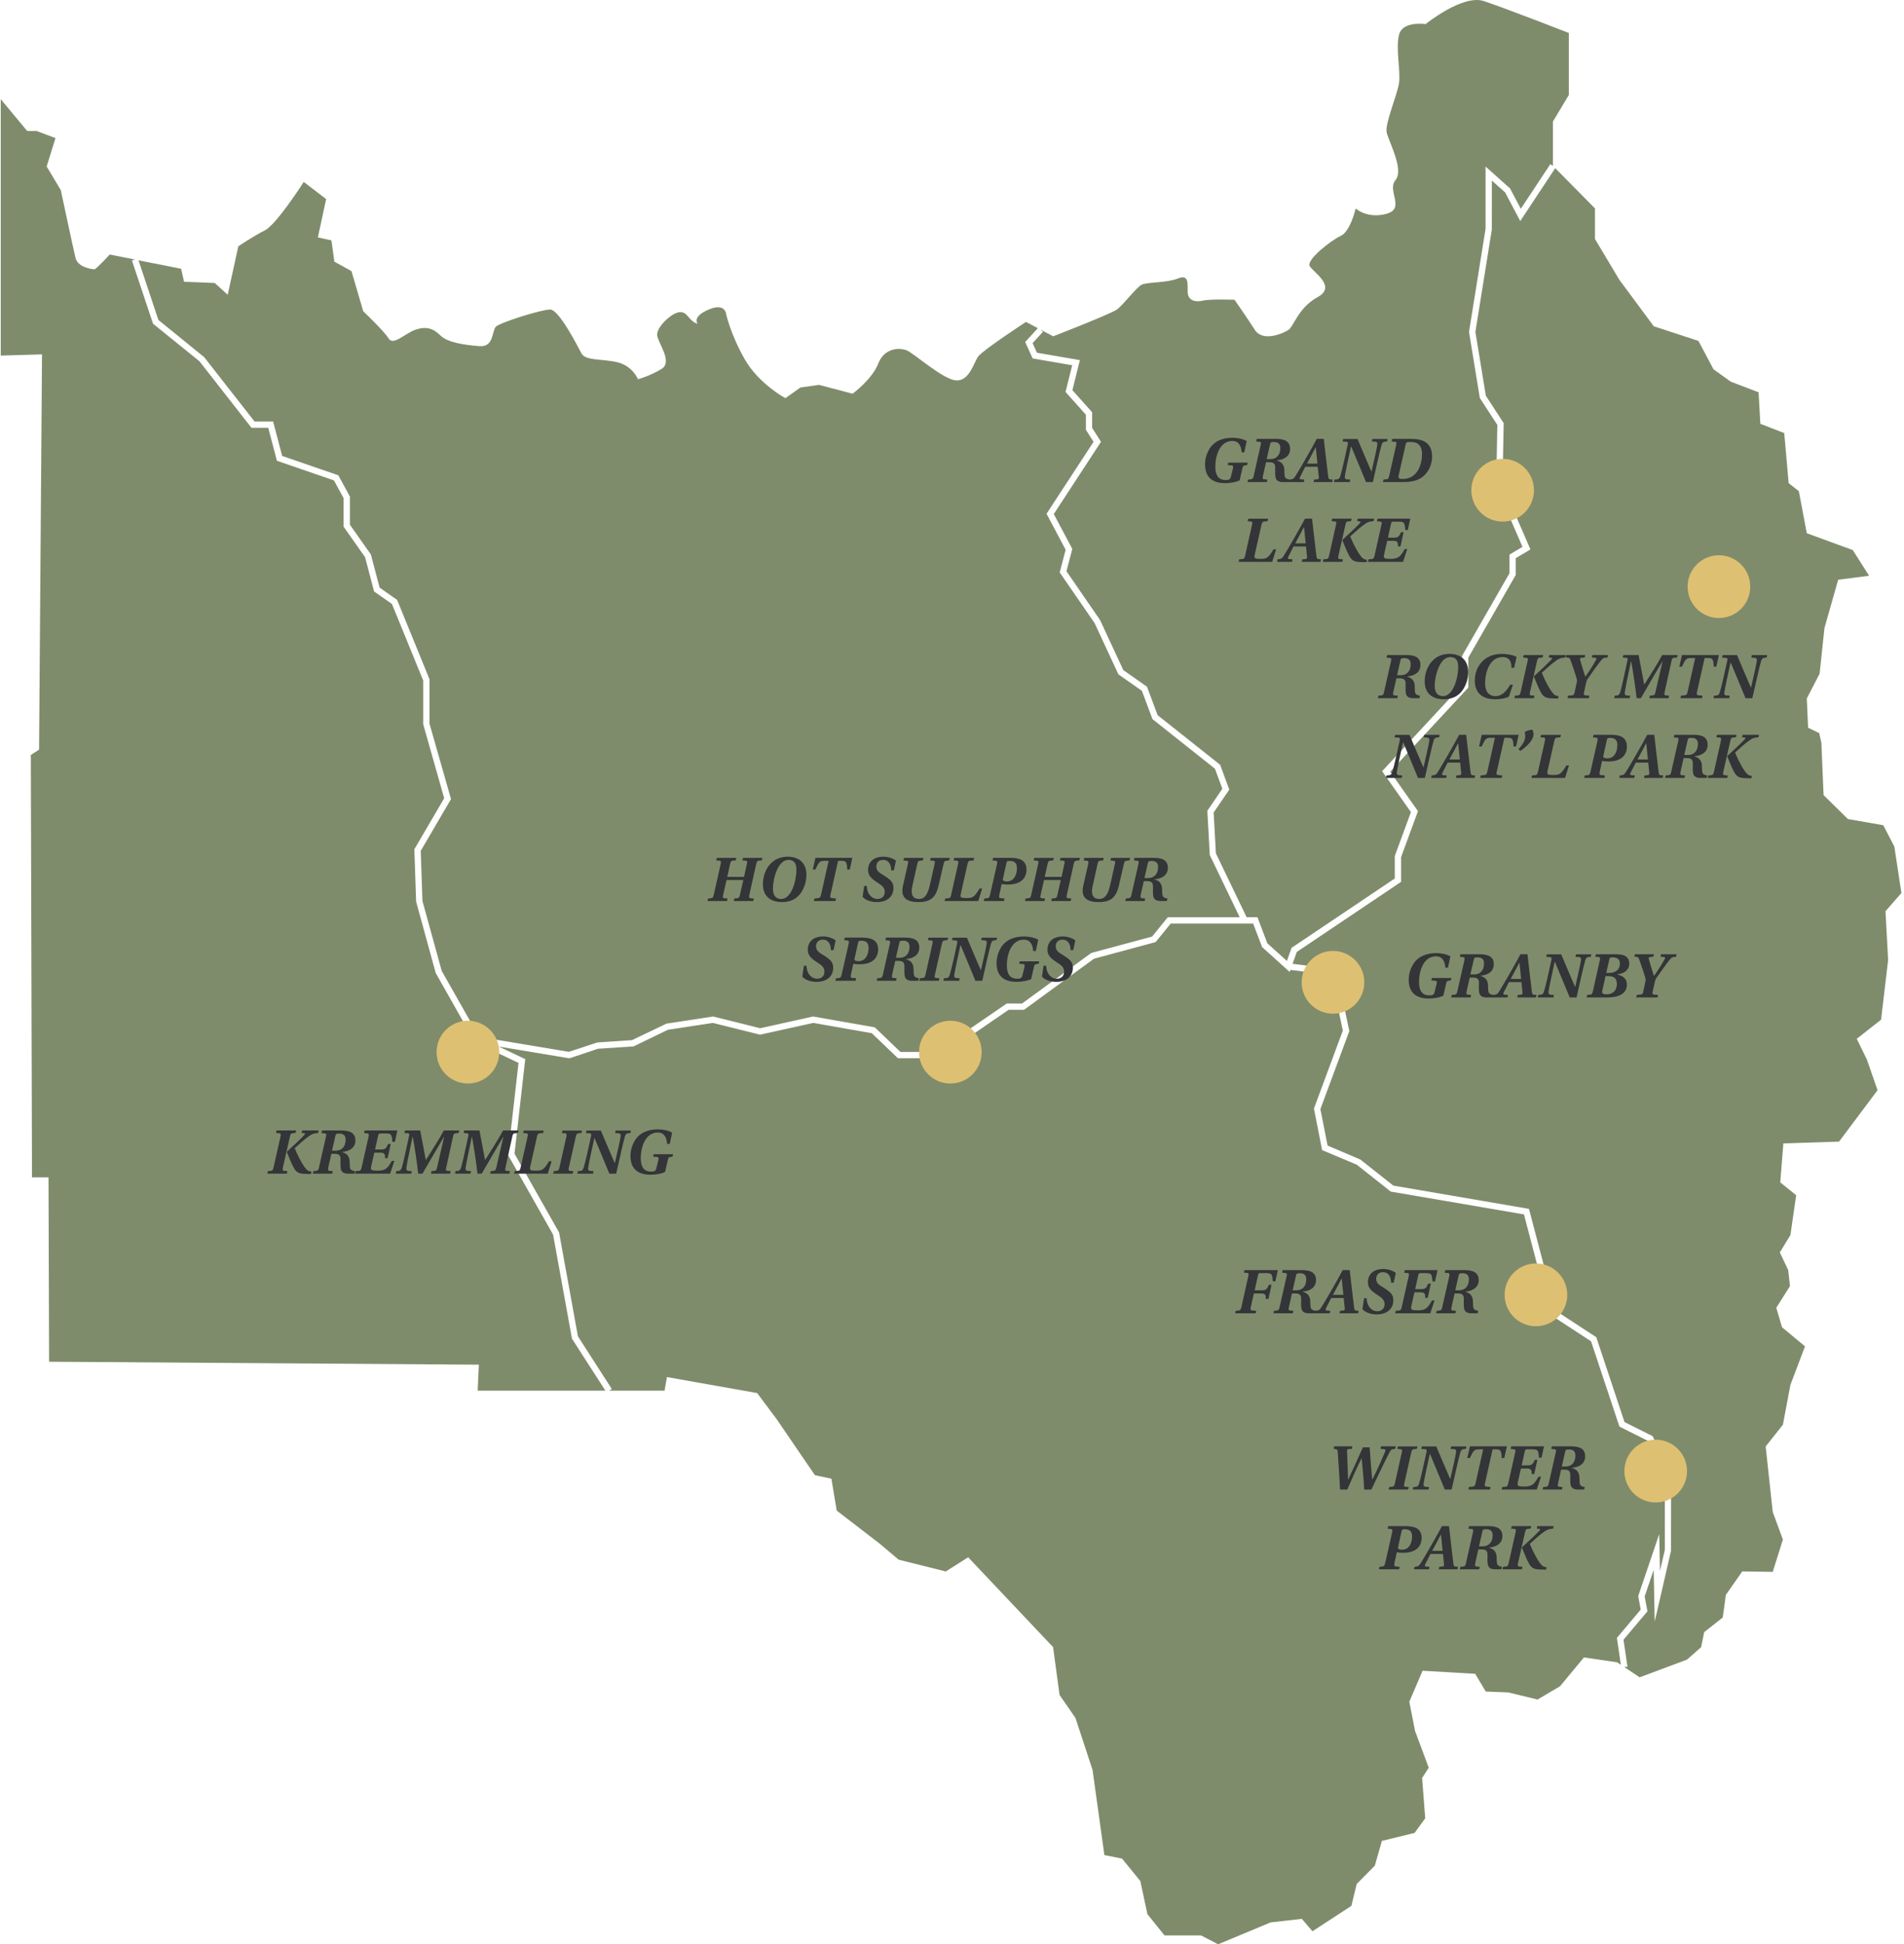
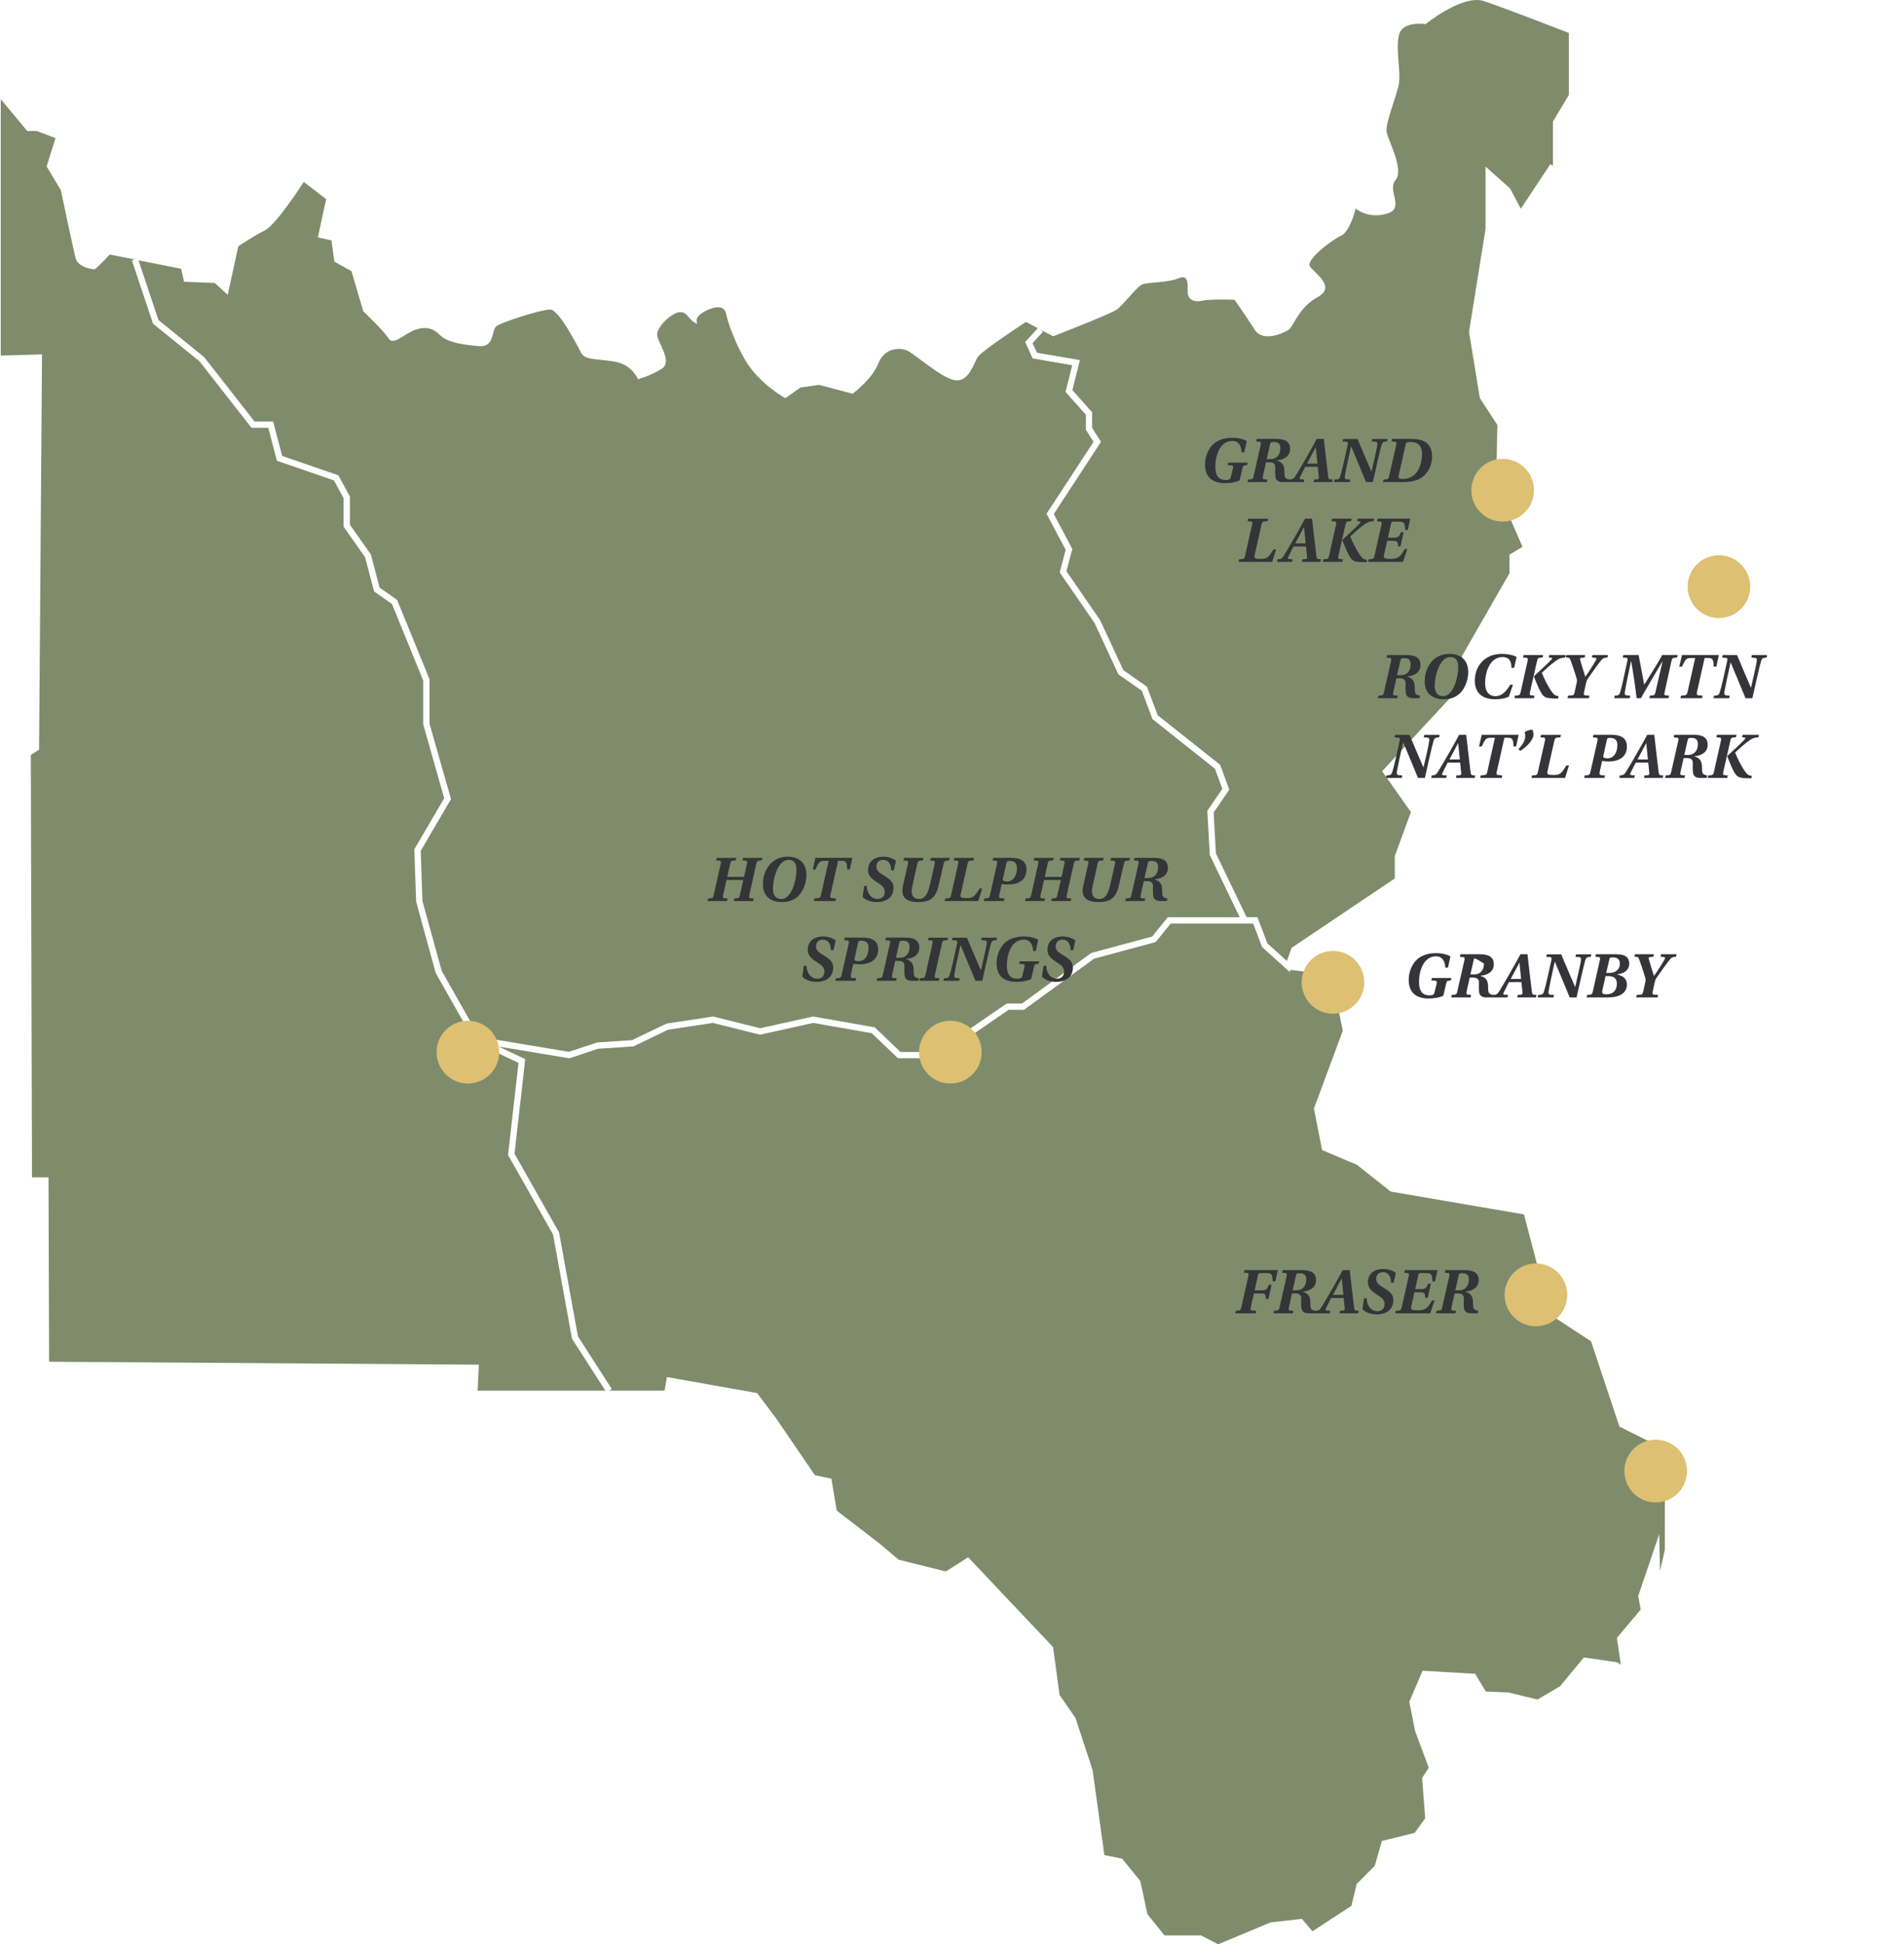
<svg xmlns="http://www.w3.org/2000/svg" width="573" height="585" viewBox="0 0 573 585" fill="none">
  <g clip-path="url(#clip0_13900_3911)">
    <path d="M47.686 96.287L61.457 107.468L76.613 126.838H82.202L84.917 137.188L101.817 143.005L105.304 149.408V157.88L111.619 166.842L114.239 176.805L119.508 180.498L129.263 204.391V217.772L135.729 240.428L126.615 256.011L127.133 271.093L132.93 292.133L144.184 311.975L171.188 316.48L179.718 313.665L190.18 312.967L200.576 307.99L214.601 305.846L228.767 309.378L244.696 305.846L263.255 309.114L270.993 316.517H288.836V311.635L302.974 301.946H307.573L328.403 286.732L346.726 281.792L351.43 275.994H373.089L364.079 257.267L363.343 243.96L367.858 237.34L365.634 231.296L346.83 216.365L343.644 207.856L336.575 202.898L329.403 187.458L318.912 172.234L320.703 165.416L314.953 154.584L329.101 132.938L326.792 129.312V124.779L320.665 117.923L322.673 109.895L310.769 107.846L308.525 102.916L312.333 98.742L308.751 96.863C308.751 96.863 295.707 105.4 294.378 107.26C293.049 109.13 291.72 114.731 287.723 114.457C283.727 114.183 274.952 106.193 272.822 105.391C270.692 104.588 266.167 104.588 264.301 109.395C262.435 114.192 256.582 118.461 256.582 118.461L246.468 115.798L240.879 116.6L236.355 119.802C236.355 119.802 228.372 115.533 224.111 108.073C219.851 100.612 218.522 94.474 218.522 94.474C218.522 94.474 218.258 90.743 212.669 93.406C207.08 96.07 211.34 98.204 209.21 97.137C207.08 96.07 206.816 93.671 204.422 93.935C202.027 94.2 197.503 98.468 197.767 100.867C198.031 103.266 202.555 108.866 199.096 111C195.637 113.135 191.999 114.107 191.999 114.107C191.999 114.107 190.406 110.018 185.608 108.951C180.811 107.884 176.202 108.592 174.967 106.288C173.723 103.974 168.228 93.132 165.561 93.132C162.893 93.132 150.48 97.042 149.236 98.289C147.992 99.535 148.708 104.512 144.269 104.153C139.829 103.795 134.692 103.086 132.562 100.952C130.432 98.818 128.302 98.109 125.107 99.177C121.911 100.244 118.368 104.153 116.944 101.84C115.521 99.526 109.319 93.661 109.319 93.661L105.775 81.573L100.629 78.731L99.743 72.328L95.662 71.44L98.15 59.9L91.411 54.734C91.411 54.734 83.248 67.53 79.704 69.315C76.16 71.091 71.721 74.112 71.721 74.112L68.526 88.694L64.624 85.143L55.396 84.784L54.51 80.874L41.682 78.325L47.686 96.315V96.287Z" fill="#7F8C6B" />
    <path d="M313.891 99.818L310.752 103.246L312.062 106.136L324.985 108.355L322.732 117.393L328.67 124.041V128.744L331.337 132.937L317.133 154.668L322.704 165.169L320.941 171.865L331.064 186.578L338.058 201.632L345.183 206.628L348.388 215.193L367.201 230.124L369.944 237.585L365.241 244.479L365.919 256.765L375.165 275.974H378.417L381.405 283.831L387.287 289.139L388.691 285.191L419.757 264.32V257.549L424.611 244.346L415.94 232.041L439.984 206.155V197.382L454.264 172.498V166.878L458.185 164.536L450.267 146.263L450.616 127.856L445.347 119.754L442.095 99.855L447.072 68.851V50.115L454.443 56.697L457.685 62.817L466.564 49.387L467.346 49.907V36.572L472.134 28.573V9.921C472.134 9.921 452.972 2.451 446.582 0.327C440.191 -1.808 429.013 7.258 429.013 7.258C429.013 7.258 422.095 6.191 421.03 10.46C419.964 14.728 421.557 21.33 421.03 24.966C420.502 28.592 416.769 37.129 417.307 39.792C417.834 42.456 422.632 50.993 419.964 54.194C417.306 57.396 423.056 62.732 417.25 64.328C411.444 65.924 407.985 62.732 407.985 62.732C407.985 62.732 406.392 69.663 403.461 70.995C400.529 72.326 393.083 78.191 394.148 80.061C395.213 81.931 402.396 86.19 396.542 89.392C390.689 92.593 389.36 98.193 387.758 99.26C386.165 100.328 380.038 102.991 377.644 99.26C375.25 95.53 371.527 90.194 371.527 90.194C371.527 90.194 364.072 89.93 361.951 90.459C359.821 90.988 357.427 90.459 357.427 87.796C357.427 85.132 357.691 82.46 354.496 83.791C351.3 85.123 345.183 84.859 343.581 85.661C341.988 86.464 337.992 91.79 336.125 93.131C334.259 94.463 316.964 101.187 316.964 101.187L313.156 99.194L313.853 99.837L313.891 99.818Z" fill="#7F8C6B" />
-     <path d="M572.22 268.697L570.09 254.701L566.762 248.298L556.121 246.437L548.798 239.232L548.138 223.498L547.469 220.571L544.141 218.965L543.746 210.173L547.601 202.703L549.062 188.972L553.19 174.438L562.502 173.238L557.582 165.504L543.746 160.442L541.352 147.777L538.288 145.369L536.959 130.306L529.768 127.511L529.24 118.039L520.861 114.837L515.667 111.107L511.143 102.579L497.702 98.178L487.325 84.173L480.002 71.915V62.707L468.041 50.6L457.513 66.513L452.951 57.881L448.964 54.331L448.954 69.082L444.015 99.859L447.154 119.068L452.526 127.322L452.168 145.898L460.576 165.315L456.155 167.95V173.002L441.876 197.887V206.896L418.369 232.206L426.729 244.067L421.649 257.893V265.335L390.262 286.423L388.99 289.993L402.148 291.636L406.069 310.231L397.369 333.708L399.527 344.682L409.396 348.885L419.321 356.732L460.142 363.73L468.182 394.366L480.397 402.346L488.89 427.882L497.344 432.113L502.905 443.266L502.877 466.631L497.976 487.917L497.665 472.344L494.95 480.352L495.789 484.819L488.588 493.366L489.776 501.469L488.843 501.611L493.442 504.68L507.684 499.354L511.944 495.614L512.868 491.081L518.457 486.68L519.39 479.88L524.32 472.816L533.5 472.948L536.554 463.221L533.5 454.948L531.37 435.22L536.554 428.685L538.816 416.691L543.208 405.094L536.29 399.352L534.565 393.488L538.684 386.962L538.156 382.155L535.63 376.829L538.816 371.625L540.55 359.622L535.762 355.76L536.695 344.03L553.454 343.492L565.038 328.032L561.842 318.825L558.779 312.563L566.103 306.803L568.223 288.831L567.432 274.165L572.22 268.697Z" fill="#7F8C6B" />
    <path d="M182.199 418.439L172.133 402.79L166.449 371.474L152.895 347.525L156.044 319.807L137.061 310.797L141.773 311.581L131.123 292.75L125.232 271.275L124.695 255.532L133.677 240.176L127.362 217.908V204.762L117.955 181.728L112.574 177.951L109.868 167.647L103.403 158.477V149.884L100.5 144.548L83.336 138.636L80.734 128.72H75.683L60.027 108.708L46.058 97.404L39.706 78.384L40.601 78.082L33.023 76.58C33.023 76.58 28.942 81.028 28.414 81.028C27.886 81.028 23.447 80.499 22.74 77.647C22.033 74.795 18.301 57.202 18.301 57.202L14.04 50.09L16.698 41.553L11.024 39.419H8.187L0.223 29.843V106.989L12.645 106.631L11.759 225.557L9.271 227.153L9.629 354.258H14.596L14.775 409.722L144.111 410.61L143.753 418.429H182.199V418.439Z" fill="#7F8C6B" />
    <path d="M486.603 492.811L493.767 484.293L493.013 480.232L499.337 461.571L499.563 472.667L501.024 466.321V443.722L495.944 433.541L487.357 429.235L478.818 403.576L466.546 395.558L458.629 365.395L418.533 358.529L408.335 350.454L397.882 346.044L395.422 333.559L404.112 310.101L400.587 293.357L388.343 291.827L388.117 292.441L379.813 284.952L377.127 277.878H352.32L347.795 283.45L329.218 288.465L308.18 303.83H303.543L290.715 312.632V318.402H270.234L262.363 310.875L244.728 307.778L228.724 311.319L214.501 307.778L200.985 309.846L190.664 314.842L179.957 315.55L171.333 318.43L150.088 314.889L158.071 318.676L154.838 347.13L168.251 370.825L173.925 402.084L184.114 417.921L183.322 418.431H199.995L200.712 414.342L227.857 419.149L233.71 426.969L245.237 443.854L250.205 444.921L251.807 454.516L264.757 464.48L270.432 469.277L284.626 472.828L291.365 468.559L316.918 495.588L318.869 509.98L323.657 516.912L328.803 532.56L332.357 558.163L337.672 559.22L343.177 565.982L345.307 575.936L350.453 582.339H361.453L366.599 585.002L382.387 578.42L391.784 577.353L394.979 581.092L406.695 573.443L408.288 566.87L413.745 561.355L415.875 553.894L425.715 551.495L428.91 547.094L427.977 534.959L429.976 531.89L425.857 520.831L424.122 512.029L428.119 502.699L443.953 503.624L447.139 508.96L453.925 509.225L462.71 511.359L469.496 507.364L476.678 498.695L486.66 500.158L487.791 500.914L486.603 492.811Z" fill="#7F8C6B" />
    <ellipse cx="401.153" cy="295.563" rx="9.425" ry="9.444" fill="#DEC072" />
    <ellipse cx="140.817" cy="316.572" rx="9.425" ry="9.444" fill="#DEC072" />
    <ellipse cx="286.005" cy="316.572" rx="9.425" ry="9.444" fill="#DEC072" />
    <ellipse cx="452.219" cy="147.501" rx="9.425" ry="9.444" fill="#DEC072" />
    <ellipse cx="517.303" cy="176.513" rx="9.425" ry="9.444" fill="#DEC072" />
    <ellipse cx="462.232" cy="389.602" rx="9.425" ry="9.444" fill="#DEC072" />
    <ellipse cx="498.278" cy="442.624" rx="9.425" ry="9.444" fill="#DEC072" />
-     <path d="M83.246 340.14H89.126L88.926 340.9L88.066 340.96C87.526 341.02 87.386 341.34 87.246 342L85.146 351.26C85.006 351.94 85.006 352.26 85.526 352.3L86.486 352.38L86.326 353.14H80.446L80.626 352.38L81.506 352.3C82.026 352.24 82.166 351.94 82.326 351.26L84.406 342C84.546 341.34 84.546 341.04 84.026 340.98L83.046 340.9L83.246 340.14ZM90.926 340.14H95.866L95.726 340.9C94.506 341 94.086 341.1 93.166 341.72C91.526 342.84 90.246 344.1 88.686 345.48C89.266 346.9 90.486 349.58 91.746 351.26C92.426 352.16 92.746 352.4 93.726 352.52L93.586 353.24L92.326 353.22C89.986 353.18 89.226 352.9 88.346 351.24C87.546 349.8 86.906 348.02 86.346 346.68L86.366 346.5C88.106 344.94 90.606 342.56 91.486 341.62C91.866 341.18 91.966 340.98 91.406 340.94L90.786 340.9L90.926 340.14ZM96.937 340.14H102.657C105.077 340.14 106.957 340.72 106.957 343.16C106.957 345.28 105.257 346.42 103.037 346.58V346.68C105.017 347.2 105.257 348.72 105.237 349.88C105.237 350.6 105.277 351.46 105.497 351.78C105.757 352.12 106.157 352.28 106.837 352.38L106.657 353.14H104.777C103.517 353.14 102.737 352.68 102.557 351.64C102.437 350.84 102.457 349.88 102.477 348.74C102.517 347.6 101.917 347.16 100.777 347.16H99.717L98.797 351.26C98.657 351.94 98.657 352.26 99.177 352.3L100.137 352.38L99.977 353.14H94.137L94.317 352.38L95.177 352.3C95.717 352.24 95.857 351.94 95.997 351.26L98.097 342.02C98.237 341.36 98.237 341.06 97.717 341.02L96.737 340.92L96.937 340.14ZM99.917 346.22H101.077C102.737 346.22 104.017 345.1 104.017 342.94C104.017 341.58 103.337 341.08 102.057 341.08C101.097 341.08 101.057 341.26 100.937 341.76L99.917 346.22ZM109.549 340.92L109.749 340.14H119.589L118.849 343.56H118.069C117.909 341.14 117.689 341.04 115.849 341.04H114.649C114.029 341.04 113.909 341.12 113.809 341.64L112.869 345.86H114.669C115.949 345.86 116.229 345.54 116.809 344.2H117.589L116.649 348.48H115.869C115.929 347.3 115.749 346.82 114.469 346.82H112.649L111.689 351.04C111.429 352.14 111.969 352.24 113.809 352.24C116.189 352.24 116.809 351.22 117.929 349.28H118.689L117.409 353.14H106.849L107.029 352.38L108.009 352.3C108.529 352.24 108.669 351.94 108.829 351.26L110.909 342.02C111.069 341.34 111.029 341.06 110.529 341.02L109.549 340.92ZM121.677 340.9L121.877 340.14H126.457C127.037 343 127.597 346.26 128.137 349.02H128.177C129.977 346.06 132.017 343.06 133.557 340.14H138.217L138.017 340.9L137.157 340.98C136.617 341.02 136.477 341.32 136.337 342L134.297 351.26C134.137 351.94 134.137 352.26 134.657 352.3L135.637 352.38L135.457 353.14H129.677L129.857 352.38L130.737 352.28C131.257 352.24 131.397 351.94 131.537 351.26L133.657 342.08H133.597C132.037 344.7 128.937 350.04 127.137 353.14H125.857C125.497 349.84 124.697 344.52 124.217 342.04H124.157C122.977 347.54 122.457 350.28 122.297 351.4C122.197 352.02 122.437 352.28 122.997 352.32L123.937 352.38L123.777 353.14H119.117L119.257 352.38L119.937 352.32C120.397 352.28 120.697 352.04 120.897 351.4C121.297 350.08 121.997 346.96 123.057 342C123.197 341.34 123.237 341.04 122.717 340.98L121.677 340.9ZM139.509 340.9L139.709 340.14H144.289C144.869 343 145.429 346.26 145.969 349.02H146.009C147.809 346.06 149.849 343.06 151.389 340.14H156.049L155.849 340.9L154.989 340.98C154.449 341.02 154.309 341.32 154.169 342L152.129 351.26C151.969 351.94 151.969 352.26 152.489 352.3L153.469 352.38L153.289 353.14H147.509L147.689 352.38L148.569 352.28C149.089 352.24 149.229 351.94 149.369 351.26L151.489 342.08H151.429C149.869 344.7 146.769 350.04 144.969 353.14H143.689C143.329 349.84 142.529 344.52 142.049 342.04H141.989C140.809 347.54 140.289 350.28 140.129 351.4C140.029 352.02 140.269 352.28 140.829 352.32L141.769 352.38L141.609 353.14H136.949L137.089 352.38L137.769 352.32C138.229 352.28 138.529 352.04 138.729 351.4C139.129 350.08 139.829 346.96 140.889 342C141.029 341.34 141.069 341.04 140.549 340.98L139.509 340.9ZM164.841 353.14H154.721L154.901 352.38L155.881 352.3C156.401 352.24 156.541 351.94 156.681 351.28L158.761 342.02C158.921 341.36 158.901 341.04 158.401 340.98L157.421 340.92L157.621 340.16H163.621L163.421 340.92L162.441 341C161.921 341.02 161.741 341.36 161.601 342.02L159.561 351.08C159.321 352.12 159.701 352.24 161.301 352.24C163.081 352.24 163.641 352.08 165.221 349.38H166.021L164.841 353.14ZM169.281 340.16H175.161L174.961 340.92L174.101 340.98C173.581 341.04 173.421 341.36 173.281 342.02L171.201 351.28C171.041 351.94 171.041 352.26 171.561 352.3L172.541 352.38L172.361 353.14H166.481L166.661 352.38L167.541 352.3C168.061 352.24 168.201 351.94 168.361 351.28L170.441 342.02C170.581 341.36 170.581 341.04 170.081 341L169.081 340.92L169.281 340.16ZM176.502 340.16H180.822C182.182 343.42 183.462 346.36 184.982 349.92H185.042C185.522 347.8 186.662 343.04 186.782 341.88C186.842 341.26 186.662 341.02 186.102 340.98L185.122 340.92L185.282 340.16H189.882L189.722 340.92L189.042 340.98C188.582 341 188.302 341.26 188.082 341.88C187.602 343.38 185.962 350.9 185.442 353.14H183.382C181.842 349.5 180.482 346.06 178.942 342.46H178.862C178.302 344.84 177.082 350.66 177.002 351.4C176.942 352.02 177.142 352.3 177.682 352.32L178.642 352.38L178.482 353.14H173.742L173.902 352.38L174.642 352.32C175.122 352.28 175.422 352.04 175.622 351.4C176.102 349.96 177.182 345.1 177.842 342.02C178.002 341.36 177.982 341.04 177.482 341L176.322 340.92L176.502 340.16ZM201.556 344.18H200.756C200.656 342.46 199.996 340.76 197.956 340.76C194.136 340.76 192.836 345.3 192.836 348.48C192.836 351.18 193.856 352.52 195.936 352.52C197.076 352.52 197.356 352.24 197.516 351.54L198.116 349.14C198.276 348.48 198.176 348.16 197.796 348.12L196.556 348.02L196.716 347.28H202.576L202.396 348.02L201.616 348.14C201.176 348.18 201.096 348.52 200.956 349.14L200.156 352.62C198.916 353.22 197.176 353.46 195.756 353.46C192.176 353.46 189.736 351.86 189.736 347.8C189.736 346.12 190.276 344.14 191.496 342.52C192.716 340.94 194.816 339.8 197.996 339.8C199.296 339.8 201.116 340.06 202.276 340.8L201.556 344.18Z" fill="#343538" />
    <path d="M218.859 263.846H223.919L224.759 259.986C224.919 259.326 224.899 259.026 224.399 258.966L223.419 258.886L223.599 258.126H229.459L229.259 258.886L228.399 258.946C227.879 259.006 227.739 259.326 227.579 259.986L225.519 269.226C225.359 269.906 225.379 270.226 225.879 270.266L226.859 270.346L226.679 271.106H220.819L220.979 270.346L221.859 270.266C222.399 270.206 222.539 269.906 222.679 269.226L223.699 264.786H218.639L217.639 269.226C217.479 269.906 217.479 270.226 217.999 270.266L218.959 270.346L218.799 271.106H212.919L213.099 270.346L213.979 270.266C214.519 270.206 214.639 269.906 214.799 269.226L216.879 259.986C217.039 259.326 217.019 259.026 216.519 258.966L215.519 258.886L215.719 258.126H221.599L221.399 258.886L220.539 258.946C219.999 259.006 219.859 259.326 219.719 259.986L218.859 263.846ZM237.091 257.766C240.211 257.766 242.691 259.446 242.691 263.246C242.691 264.206 242.531 265.946 241.551 267.786C240.571 269.706 238.711 271.426 235.331 271.426C231.531 271.426 229.591 269.286 229.591 266.126C229.591 265.026 229.731 263.326 230.711 261.506C231.731 259.586 233.731 257.766 237.091 257.766ZM237.291 258.726C234.091 258.726 232.611 264.386 232.611 267.386C232.611 269.446 233.511 270.486 235.131 270.486C238.091 270.486 239.671 265.246 239.671 261.686C239.671 259.846 239.051 258.726 237.291 258.726ZM245.398 258.106H256.518L255.738 261.626H254.958C254.878 259.226 254.558 259.006 253.078 259.006H252.218L249.918 269.246C249.758 269.906 249.838 270.166 250.358 270.226L251.598 270.346L251.418 271.106H244.918L245.098 270.346L246.218 270.226C246.778 270.166 246.918 269.906 247.078 269.246L249.378 259.006H248.398C246.638 259.006 246.558 259.206 245.378 261.626H244.598L245.398 258.106ZM268.993 261.886H268.193C268.193 259.886 267.273 258.726 265.793 258.726C264.393 258.726 263.733 259.626 263.733 260.746C263.733 262.086 264.713 262.626 266.013 263.426C268.033 264.706 268.893 265.466 268.893 267.166C268.893 269.466 267.333 271.406 263.893 271.426C262.433 271.446 260.533 270.966 259.593 269.846L260.073 266.566H260.853C260.973 269.246 262.553 270.486 264.033 270.486C265.493 270.486 266.253 269.586 266.253 268.326C266.253 267.086 265.413 266.406 264.233 265.666C262.353 264.446 261.233 263.546 261.233 261.726C261.233 260.106 262.173 257.766 265.913 257.766C267.093 257.766 268.653 258.186 269.633 258.946L268.993 261.886ZM272.062 258.126H277.922L277.722 258.886L276.862 258.966C276.342 259.006 276.182 259.306 276.042 259.986L274.582 266.526C273.902 269.486 274.982 270.486 276.542 270.486C278.422 270.486 279.242 268.886 279.862 266.186L281.262 259.986C281.402 259.326 281.402 259.026 280.882 258.986L279.902 258.886L280.102 258.126H285.842L285.642 258.886L284.782 258.986C284.242 259.026 284.122 259.306 283.962 259.986L282.482 266.386C281.622 270.126 279.962 271.426 276.342 271.426C272.922 271.426 270.922 270.106 271.742 266.526L273.222 259.986C273.362 259.326 273.362 259.026 272.862 258.986L271.862 258.886L272.062 258.126ZM294.404 271.106H284.284L284.464 270.346L285.444 270.266C285.964 270.206 286.104 269.906 286.244 269.246L288.324 259.986C288.484 259.326 288.464 259.006 287.964 258.946L286.984 258.886L287.184 258.126H293.184L292.984 258.886L292.004 258.966C291.484 258.986 291.304 259.326 291.164 259.986L289.124 269.046C288.884 270.086 289.264 270.206 290.864 270.206C292.644 270.206 293.204 270.046 294.784 267.346H295.584L294.404 271.106ZM298.684 258.886L298.884 258.106H303.964C306.464 258.106 308.924 258.586 308.924 261.706C308.924 263.066 308.344 264.366 307.304 265.086C306.164 265.906 304.724 266.146 303.264 266.146C302.704 266.146 301.864 266.086 301.444 265.986L300.744 269.226C300.624 269.866 300.604 270.206 301.144 270.246L302.304 270.346L302.144 271.106H296.044L296.244 270.346L297.124 270.266C297.644 270.206 297.784 269.906 297.944 269.226L300.044 259.986C300.184 259.326 300.164 259.026 299.664 258.986L298.684 258.886ZM302.864 259.746L301.804 264.526C301.724 264.946 302.104 265.206 303.004 265.206C305.204 265.206 306.044 263.126 306.044 261.206C306.044 259.706 305.304 259.046 303.904 259.046C303.044 259.046 302.984 259.186 302.864 259.746ZM314.406 263.846H319.466L320.306 259.986C320.466 259.326 320.446 259.026 319.946 258.966L318.966 258.886L319.146 258.126H325.006L324.806 258.886L323.946 258.946C323.426 259.006 323.286 259.326 323.126 259.986L321.066 269.226C320.906 269.906 320.926 270.226 321.426 270.266L322.406 270.346L322.226 271.106H316.366L316.526 270.346L317.406 270.266C317.946 270.206 318.086 269.906 318.226 269.226L319.246 264.786H314.186L313.186 269.226C313.026 269.906 313.026 270.226 313.546 270.266L314.506 270.346L314.346 271.106H308.466L308.646 270.346L309.526 270.266C310.066 270.206 310.186 269.906 310.346 269.226L312.426 259.986C312.586 259.326 312.566 259.026 312.066 258.966L311.066 258.886L311.266 258.126H317.146L316.946 258.886L316.086 258.946C315.546 259.006 315.406 259.326 315.266 259.986L314.406 263.846ZM326.319 258.126H332.179L331.979 258.886L331.119 258.966C330.599 259.006 330.439 259.306 330.299 259.986L328.839 266.526C328.159 269.486 329.239 270.486 330.799 270.486C332.679 270.486 333.499 268.886 334.119 266.186L335.519 259.986C335.659 259.326 335.659 259.026 335.139 258.986L334.159 258.886L334.359 258.126H340.099L339.899 258.886L339.039 258.986C338.499 259.026 338.379 259.306 338.219 259.986L336.739 266.386C335.879 270.126 334.219 271.426 330.599 271.426C327.179 271.426 325.179 270.106 325.999 266.526L327.479 259.986C327.619 259.326 327.619 259.026 327.119 258.986L326.119 258.886L326.319 258.126ZM341.442 258.106H347.162C349.582 258.106 351.462 258.686 351.462 261.126C351.462 263.246 349.762 264.386 347.542 264.546V264.646C349.522 265.166 349.762 266.686 349.742 267.846C349.742 268.566 349.782 269.426 350.002 269.746C350.262 270.086 350.662 270.246 351.342 270.346L351.162 271.106H349.282C348.022 271.106 347.242 270.646 347.062 269.606C346.942 268.806 346.962 267.846 346.982 266.706C347.022 265.566 346.422 265.126 345.282 265.126H344.222L343.302 269.226C343.162 269.906 343.162 270.226 343.682 270.266L344.642 270.346L344.482 271.106H338.642L338.822 270.346L339.682 270.266C340.222 270.206 340.362 269.906 340.502 269.226L342.602 259.986C342.742 259.326 342.742 259.026 342.222 258.986L341.242 258.886L341.442 258.106ZM344.422 264.186H345.582C347.242 264.186 348.522 263.066 348.522 260.906C348.522 259.546 347.842 259.046 346.562 259.046C345.602 259.046 345.562 259.226 345.442 259.726L344.422 264.186ZM250.848 285.886H250.048C250.048 283.886 249.128 282.726 247.648 282.726C246.248 282.726 245.588 283.626 245.588 284.746C245.588 286.086 246.568 286.626 247.868 287.426C249.888 288.706 250.748 289.466 250.748 291.166C250.748 293.466 249.188 295.406 245.748 295.426C244.288 295.446 242.388 294.966 241.448 293.846L241.928 290.566H242.708C242.828 293.246 244.408 294.486 245.888 294.486C247.348 294.486 248.108 293.586 248.108 292.326C248.108 291.086 247.268 290.406 246.088 289.666C244.208 288.446 243.088 287.546 243.088 285.726C243.088 284.106 244.028 281.766 247.768 281.766C248.948 281.766 250.508 282.186 251.488 282.946L250.848 285.886ZM254.035 282.886L254.235 282.106H259.315C261.815 282.106 264.275 282.586 264.275 285.706C264.275 287.066 263.695 288.366 262.655 289.086C261.515 289.906 260.075 290.146 258.615 290.146C258.055 290.146 257.215 290.086 256.795 289.986L256.095 293.226C255.975 293.866 255.955 294.206 256.495 294.246L257.655 294.346L257.495 295.106H251.395L251.595 294.346L252.475 294.266C252.995 294.206 253.135 293.906 253.295 293.226L255.395 283.986C255.535 283.326 255.515 283.026 255.015 282.986L254.035 282.886ZM258.215 283.746L257.155 288.526C257.075 288.946 257.455 289.206 258.355 289.206C260.555 289.206 261.395 287.126 261.395 285.206C261.395 283.706 260.655 283.046 259.255 283.046C258.395 283.046 258.335 283.186 258.215 283.746ZM266.637 282.106H272.357C274.777 282.106 276.657 282.686 276.657 285.126C276.657 287.246 274.957 288.386 272.737 288.546V288.646C274.717 289.166 274.957 290.686 274.937 291.846C274.937 292.566 274.977 293.426 275.197 293.746C275.457 294.086 275.857 294.246 276.537 294.346L276.357 295.106H274.477C273.217 295.106 272.437 294.646 272.257 293.606C272.137 292.806 272.157 291.846 272.177 290.706C272.217 289.566 271.617 289.126 270.477 289.126H269.417L268.497 293.226C268.357 293.906 268.357 294.226 268.877 294.266L269.837 294.346L269.677 295.106H263.837L264.017 294.346L264.877 294.266C265.417 294.206 265.557 293.906 265.697 293.226L267.797 283.986C267.937 283.326 267.937 283.026 267.417 282.986L266.437 282.886L266.637 282.106ZM269.617 288.186H270.777C272.437 288.186 273.717 287.066 273.717 284.906C273.717 283.546 273.037 283.046 271.757 283.046C270.797 283.046 270.757 283.226 270.637 283.726L269.617 288.186ZM279.449 282.126H285.329L285.129 282.886L284.269 282.946C283.749 283.006 283.589 283.326 283.449 283.986L281.369 293.246C281.209 293.906 281.209 294.226 281.729 294.266L282.709 294.346L282.529 295.106H276.649L276.829 294.346L277.709 294.266C278.229 294.206 278.369 293.906 278.529 293.246L280.609 283.986C280.749 283.326 280.749 283.006 280.249 282.966L279.249 282.886L279.449 282.126ZM286.671 282.126H290.991C292.351 285.386 293.631 288.326 295.151 291.886H295.211C295.691 289.766 296.831 285.006 296.951 283.846C297.011 283.226 296.831 282.986 296.271 282.946L295.291 282.886L295.451 282.126H300.051L299.891 282.886L299.211 282.946C298.751 282.966 298.471 283.226 298.251 283.846C297.771 285.346 296.131 292.866 295.611 295.106H293.551C292.011 291.466 290.651 288.026 289.111 284.426H289.031C288.471 286.806 287.251 292.626 287.171 293.366C287.111 293.986 287.311 294.266 287.851 294.286L288.811 294.346L288.651 295.106H283.911L284.071 294.346L284.811 294.286C285.291 294.246 285.591 294.006 285.791 293.366C286.271 291.926 287.351 287.066 288.011 283.986C288.171 283.326 288.151 283.006 287.651 282.966L286.491 282.886L286.671 282.126ZM311.724 286.146H310.924C310.824 284.426 310.164 282.726 308.124 282.726C304.304 282.726 303.004 287.266 303.004 290.446C303.004 293.146 304.024 294.486 306.104 294.486C307.244 294.486 307.524 294.206 307.684 293.506L308.284 291.106C308.444 290.446 308.344 290.126 307.964 290.086L306.724 289.986L306.884 289.246H312.744L312.564 289.986L311.784 290.106C311.344 290.146 311.264 290.486 311.124 291.106L310.324 294.586C309.084 295.186 307.344 295.426 305.924 295.426C302.344 295.426 299.904 293.826 299.904 289.766C299.904 288.086 300.444 286.106 301.664 284.486C302.884 282.906 304.984 281.766 308.164 281.766C309.464 281.766 311.284 282.026 312.444 282.766L311.724 286.146ZM322.977 285.886H322.177C322.177 283.886 321.257 282.726 319.777 282.726C318.377 282.726 317.717 283.626 317.717 284.746C317.717 286.086 318.697 286.626 319.997 287.426C322.017 288.706 322.877 289.466 322.877 291.166C322.877 293.466 321.317 295.406 317.877 295.426C316.417 295.446 314.517 294.966 313.577 293.846L314.057 290.566H314.837C314.957 293.246 316.537 294.486 318.017 294.486C319.477 294.486 320.237 293.586 320.237 292.326C320.237 291.086 319.397 290.406 318.217 289.666C316.337 288.446 315.217 287.546 315.217 285.726C315.217 284.106 316.157 281.766 319.897 281.766C321.077 281.766 322.637 282.186 323.617 282.946L322.977 285.886Z" fill="#343538" />
-     <path d="M435.765 291.158H434.965C434.865 289.438 434.205 287.738 432.165 287.738C428.345 287.738 427.045 292.278 427.045 295.458C427.045 298.158 428.065 299.498 430.145 299.498C431.285 299.498 431.565 299.218 431.725 298.518L432.325 296.118C432.485 295.458 432.385 295.138 432.005 295.098L430.765 294.998L430.925 294.258H436.785L436.605 294.998L435.825 295.118C435.385 295.158 435.305 295.498 435.165 296.118L434.365 299.598C433.125 300.198 431.385 300.438 429.965 300.438C426.385 300.438 423.945 298.838 423.945 294.778C423.945 293.098 424.485 291.118 425.705 289.498C426.925 287.918 429.025 286.778 432.205 286.778C433.505 286.778 435.325 287.038 436.485 287.778L435.765 291.158ZM439.526 287.118H445.246C447.666 287.118 449.546 287.698 449.546 290.138C449.546 292.258 447.846 293.398 445.626 293.558V293.658C447.606 294.178 447.846 295.698 447.826 296.858C447.826 297.578 447.866 298.438 448.086 298.758C448.346 299.098 448.746 299.258 449.426 299.358L449.246 300.118H447.366C446.106 300.118 445.326 299.658 445.146 298.618C445.026 297.818 445.046 296.858 445.066 295.718C445.106 294.578 444.506 294.138 443.366 294.138H442.306L441.386 298.238C441.246 298.918 441.246 299.238 441.766 299.278L442.726 299.358L442.566 300.118H436.726L436.906 299.358L437.766 299.278C438.306 299.218 438.446 298.918 438.586 298.238L440.686 288.998C440.826 288.338 440.826 288.038 440.306 287.998L439.326 287.898L439.526 287.118ZM442.506 293.198H443.666C445.326 293.198 446.606 292.078 446.606 289.918C446.606 288.558 445.926 288.058 444.646 288.058C443.686 288.058 443.646 288.238 443.526 288.738L442.506 293.198ZM457.868 295.498H454.108C453.608 296.438 453.108 297.458 452.548 298.578C452.348 298.938 452.368 299.258 452.728 299.278L453.828 299.358L453.668 300.118H449.168L449.308 299.358L449.848 299.298C450.408 299.238 450.688 299.038 451.128 298.358C452.408 296.338 456.448 289.298 457.568 287.118H459.688C459.928 289.458 460.668 295.478 461.008 298.398C461.088 298.978 461.168 299.258 461.628 299.298L462.388 299.358L462.228 300.118H456.608L456.768 299.358L457.748 299.278C458.108 299.258 458.228 299.038 458.188 298.578C458.088 297.638 457.948 296.238 457.868 295.498ZM457.768 294.558C457.628 293.258 457.408 290.678 457.268 289.638H457.248C456.528 290.998 455.268 293.438 454.628 294.558H457.768ZM465.517 287.138H469.837C471.197 290.398 472.477 293.338 473.997 296.898H474.057C474.537 294.778 475.677 290.018 475.797 288.858C475.857 288.238 475.677 287.998 475.117 287.958L474.137 287.898L474.297 287.138H478.897L478.737 287.898L478.057 287.958C477.597 287.978 477.317 288.238 477.097 288.858C476.617 290.358 474.977 297.878 474.457 300.118H472.397C470.857 296.478 469.497 293.038 467.957 289.438H467.877C467.317 291.818 466.097 297.638 466.017 298.378C465.957 298.998 466.157 299.278 466.697 299.298L467.657 299.358L467.497 300.118H462.757L462.917 299.358L463.657 299.298C464.137 299.258 464.437 299.018 464.637 298.378C465.117 296.938 466.197 292.078 466.857 288.998C467.017 288.338 466.997 288.018 466.497 287.978L465.337 287.898L465.517 287.138ZM480.307 287.118H486.067C488.087 287.118 490.307 287.338 490.307 290.018C490.307 291.398 489.347 292.878 486.787 293.138L486.767 293.258C488.027 293.498 489.607 294.218 489.607 296.218C489.607 299.218 486.727 300.118 483.827 300.118H477.487L477.667 299.358L478.547 299.278C479.087 299.218 479.227 298.918 479.367 298.258L481.447 288.978C481.607 288.298 481.587 288.018 481.087 287.958L480.087 287.878L480.307 287.118ZM483.387 292.738H484.267C486.007 292.738 487.487 291.898 487.487 289.898C487.487 288.558 486.627 288.058 485.367 288.058C484.447 288.058 484.427 288.178 484.307 288.738L483.387 292.738ZM483.907 293.698H483.187L482.227 297.958C482.067 298.698 482.107 299.178 483.387 299.178C485.647 299.178 486.587 297.758 486.587 296.018C486.587 294.238 485.587 293.698 483.907 293.698ZM492.025 287.118H497.725L497.565 287.858L496.525 287.978C496.145 287.998 496.105 288.178 496.185 288.518C496.465 289.598 497.325 292.338 497.745 293.618H497.785C498.705 292.338 500.285 289.898 500.985 288.578C501.185 288.198 501.125 287.998 500.725 287.958L499.745 287.878L499.885 287.118H504.565L504.405 287.878C503.285 287.978 503.145 287.958 502.425 288.838C501.525 289.958 499.685 292.518 498.505 294.238C498.205 294.678 498.085 295.098 497.965 295.618L497.385 298.278C497.245 298.918 497.245 299.218 497.745 299.258L498.985 299.358L498.825 300.118H492.405L492.565 299.358L493.725 299.258C494.265 299.238 494.405 298.918 494.545 298.278L495.145 295.518C495.265 295.038 495.265 294.698 495.185 294.358C494.585 292.258 493.825 290.098 493.325 288.718C493.025 287.858 492.805 287.918 491.865 287.838L492.025 287.118Z" fill="#343538" />
+     <path d="M435.765 291.158H434.965C434.865 289.438 434.205 287.738 432.165 287.738C428.345 287.738 427.045 292.278 427.045 295.458C427.045 298.158 428.065 299.498 430.145 299.498C431.285 299.498 431.565 299.218 431.725 298.518L432.325 296.118C432.485 295.458 432.385 295.138 432.005 295.098L430.765 294.998L430.925 294.258H436.785L436.605 294.998L435.825 295.118C435.385 295.158 435.305 295.498 435.165 296.118L434.365 299.598C433.125 300.198 431.385 300.438 429.965 300.438C426.385 300.438 423.945 298.838 423.945 294.778C423.945 293.098 424.485 291.118 425.705 289.498C426.925 287.918 429.025 286.778 432.205 286.778C433.505 286.778 435.325 287.038 436.485 287.778L435.765 291.158ZM439.526 287.118H445.246C447.666 287.118 449.546 287.698 449.546 290.138C449.546 292.258 447.846 293.398 445.626 293.558V293.658C447.606 294.178 447.846 295.698 447.826 296.858C447.826 297.578 447.866 298.438 448.086 298.758C448.346 299.098 448.746 299.258 449.426 299.358L449.246 300.118H447.366C446.106 300.118 445.326 299.658 445.146 298.618C445.026 297.818 445.046 296.858 445.066 295.718C445.106 294.578 444.506 294.138 443.366 294.138H442.306L441.386 298.238C441.246 298.918 441.246 299.238 441.766 299.278L442.726 299.358L442.566 300.118H436.726L436.906 299.358L437.766 299.278C438.306 299.218 438.446 298.918 438.586 298.238L440.686 288.998C440.826 288.338 440.826 288.038 440.306 287.998L439.326 287.898L439.526 287.118ZM442.506 293.198H443.666C445.326 293.198 446.606 292.078 446.606 289.918C443.686 288.058 443.646 288.238 443.526 288.738L442.506 293.198ZM457.868 295.498H454.108C453.608 296.438 453.108 297.458 452.548 298.578C452.348 298.938 452.368 299.258 452.728 299.278L453.828 299.358L453.668 300.118H449.168L449.308 299.358L449.848 299.298C450.408 299.238 450.688 299.038 451.128 298.358C452.408 296.338 456.448 289.298 457.568 287.118H459.688C459.928 289.458 460.668 295.478 461.008 298.398C461.088 298.978 461.168 299.258 461.628 299.298L462.388 299.358L462.228 300.118H456.608L456.768 299.358L457.748 299.278C458.108 299.258 458.228 299.038 458.188 298.578C458.088 297.638 457.948 296.238 457.868 295.498ZM457.768 294.558C457.628 293.258 457.408 290.678 457.268 289.638H457.248C456.528 290.998 455.268 293.438 454.628 294.558H457.768ZM465.517 287.138H469.837C471.197 290.398 472.477 293.338 473.997 296.898H474.057C474.537 294.778 475.677 290.018 475.797 288.858C475.857 288.238 475.677 287.998 475.117 287.958L474.137 287.898L474.297 287.138H478.897L478.737 287.898L478.057 287.958C477.597 287.978 477.317 288.238 477.097 288.858C476.617 290.358 474.977 297.878 474.457 300.118H472.397C470.857 296.478 469.497 293.038 467.957 289.438H467.877C467.317 291.818 466.097 297.638 466.017 298.378C465.957 298.998 466.157 299.278 466.697 299.298L467.657 299.358L467.497 300.118H462.757L462.917 299.358L463.657 299.298C464.137 299.258 464.437 299.018 464.637 298.378C465.117 296.938 466.197 292.078 466.857 288.998C467.017 288.338 466.997 288.018 466.497 287.978L465.337 287.898L465.517 287.138ZM480.307 287.118H486.067C488.087 287.118 490.307 287.338 490.307 290.018C490.307 291.398 489.347 292.878 486.787 293.138L486.767 293.258C488.027 293.498 489.607 294.218 489.607 296.218C489.607 299.218 486.727 300.118 483.827 300.118H477.487L477.667 299.358L478.547 299.278C479.087 299.218 479.227 298.918 479.367 298.258L481.447 288.978C481.607 288.298 481.587 288.018 481.087 287.958L480.087 287.878L480.307 287.118ZM483.387 292.738H484.267C486.007 292.738 487.487 291.898 487.487 289.898C487.487 288.558 486.627 288.058 485.367 288.058C484.447 288.058 484.427 288.178 484.307 288.738L483.387 292.738ZM483.907 293.698H483.187L482.227 297.958C482.067 298.698 482.107 299.178 483.387 299.178C485.647 299.178 486.587 297.758 486.587 296.018C486.587 294.238 485.587 293.698 483.907 293.698ZM492.025 287.118H497.725L497.565 287.858L496.525 287.978C496.145 287.998 496.105 288.178 496.185 288.518C496.465 289.598 497.325 292.338 497.745 293.618H497.785C498.705 292.338 500.285 289.898 500.985 288.578C501.185 288.198 501.125 287.998 500.725 287.958L499.745 287.878L499.885 287.118H504.565L504.405 287.878C503.285 287.978 503.145 287.958 502.425 288.838C501.525 289.958 499.685 292.518 498.505 294.238C498.205 294.678 498.085 295.098 497.965 295.618L497.385 298.278C497.245 298.918 497.245 299.218 497.745 299.258L498.985 299.358L498.825 300.118H492.405L492.565 299.358L493.725 299.258C494.265 299.238 494.405 298.918 494.545 298.278L495.145 295.518C495.265 295.038 495.265 294.698 495.185 294.358C494.585 292.258 493.825 290.098 493.325 288.718C493.025 287.858 492.805 287.918 491.865 287.838L492.025 287.118Z" fill="#343538" />
    <path d="M374.466 136.093H373.666C373.566 134.373 372.906 132.673 370.866 132.673C367.046 132.673 365.746 137.213 365.746 140.393C365.746 143.093 366.766 144.433 368.846 144.433C369.986 144.433 370.266 144.153 370.426 143.453L371.026 141.053C371.186 140.393 371.086 140.073 370.706 140.033L369.466 139.933L369.626 139.193H375.486L375.306 139.933L374.526 140.053C374.086 140.093 374.006 140.433 373.866 141.053L373.066 144.533C371.826 145.133 370.086 145.373 368.666 145.373C365.086 145.373 362.646 143.773 362.646 139.713C362.646 138.033 363.186 136.053 364.406 134.433C365.626 132.853 367.726 131.713 370.906 131.713C372.206 131.713 374.026 131.973 375.186 132.713L374.466 136.093ZM378.226 132.053H383.946C386.366 132.053 388.246 132.633 388.246 135.073C388.246 137.193 386.546 138.333 384.326 138.493V138.593C386.306 139.113 386.546 140.633 386.526 141.793C386.526 142.513 386.566 143.373 386.786 143.693C387.046 144.033 387.446 144.193 388.126 144.293L387.946 145.053H386.066C384.806 145.053 384.026 144.593 383.846 143.553C383.726 142.753 383.746 141.793 383.766 140.653C383.806 139.513 383.206 139.073 382.066 139.073H381.006L380.086 143.173C379.946 143.853 379.946 144.173 380.466 144.213L381.426 144.293L381.266 145.053H375.426L375.606 144.293L376.466 144.213C377.006 144.153 377.146 143.853 377.286 143.173L379.386 133.933C379.526 133.273 379.526 132.973 379.006 132.933L378.026 132.833L378.226 132.053ZM381.206 138.133H382.366C384.026 138.133 385.306 137.013 385.306 134.853C385.306 133.493 384.626 132.993 383.346 132.993C382.386 132.993 382.346 133.173 382.226 133.673L381.206 138.133ZM396.569 140.433H392.809C392.309 141.373 391.809 142.393 391.249 143.513C391.049 143.873 391.069 144.193 391.429 144.213L392.529 144.293L392.369 145.053H387.869L388.009 144.293L388.549 144.233C389.109 144.173 389.389 143.973 389.829 143.293C391.109 141.273 395.149 134.233 396.269 132.053H398.389C398.629 134.393 399.369 140.413 399.709 143.333C399.789 143.913 399.869 144.193 400.329 144.233L401.089 144.293L400.929 145.053H395.309L395.469 144.293L396.449 144.213C396.809 144.193 396.929 143.973 396.889 143.513C396.789 142.573 396.649 141.173 396.569 140.433ZM396.469 139.493C396.329 138.193 396.109 135.613 395.969 134.573H395.949C395.229 135.933 393.969 138.373 393.329 139.493H396.469ZM404.217 132.073H408.537C409.897 135.333 411.177 138.273 412.697 141.833H412.757C413.237 139.713 414.377 134.953 414.497 133.793C414.557 133.173 414.377 132.933 413.817 132.893L412.837 132.833L412.997 132.073H417.597L417.437 132.833L416.757 132.893C416.297 132.913 416.017 133.173 415.797 133.793C415.317 135.293 413.677 142.813 413.157 145.053H411.097C409.557 141.413 408.197 137.973 406.657 134.373H406.577C406.017 136.753 404.797 142.573 404.717 143.313C404.657 143.933 404.857 144.213 405.397 144.233L406.357 144.293L406.197 145.053H401.457L401.617 144.293L402.357 144.233C402.837 144.193 403.137 143.953 403.337 143.313C403.817 141.873 404.897 137.013 405.557 133.933C405.717 133.273 405.697 132.953 405.197 132.913L404.037 132.833L404.217 132.073ZM420.907 143.153C420.727 143.973 421.207 144.113 422.147 144.113C426.567 144.113 427.947 139.773 427.947 136.653C427.947 135.113 427.547 133.013 424.627 132.993C423.327 132.973 423.167 133.093 423.027 133.733L420.907 143.153ZM418.807 132.833L418.987 132.053H424.607C428.367 132.053 430.987 133.233 430.987 137.473C430.987 138.133 430.827 140.013 429.727 141.713C428.427 143.753 426.367 145.053 422.327 145.053H416.187L416.367 144.293L417.267 144.213C417.787 144.153 417.927 143.853 418.067 143.193L420.167 133.933C420.307 133.273 420.307 132.973 419.787 132.933L418.807 132.833ZM382.868 169.053H372.748L372.928 168.293L373.908 168.213C374.428 168.153 374.568 167.853 374.708 167.193L376.788 157.933C376.948 157.273 376.928 156.953 376.428 156.893L375.448 156.833L375.648 156.073H381.648L381.448 156.833L380.468 156.913C379.948 156.933 379.768 157.273 379.628 157.933L377.588 166.993C377.348 168.033 377.728 168.153 379.328 168.153C381.108 168.153 381.668 167.993 383.248 165.293H384.048L382.868 169.053ZM393.034 164.433H389.274C388.774 165.373 388.274 166.393 387.714 167.513C387.514 167.873 387.534 168.193 387.894 168.213L388.994 168.293L388.834 169.053H384.334L384.474 168.293L385.014 168.233C385.574 168.173 385.854 167.973 386.294 167.293C387.574 165.273 391.614 158.233 392.734 156.053H394.854C395.094 158.393 395.834 164.413 396.174 167.333C396.254 167.913 396.334 168.193 396.794 168.233L397.554 168.293L397.394 169.053H391.774L391.934 168.293L392.914 168.213C393.274 168.193 393.394 167.973 393.354 167.513C393.254 166.573 393.114 165.173 393.034 164.433ZM392.934 163.493C392.794 162.193 392.574 159.613 392.434 158.573H392.414C391.694 159.933 390.434 162.373 389.794 163.493H392.934ZM400.902 156.053H406.782L406.582 156.813L405.722 156.873C405.182 156.933 405.042 157.253 404.902 157.913L402.802 167.173C402.662 167.853 402.662 168.173 403.182 168.213L404.142 168.293L403.982 169.053H398.102L398.282 168.293L399.162 168.213C399.682 168.153 399.822 167.853 399.982 167.173L402.062 157.913C402.202 157.253 402.202 156.953 401.682 156.893L400.702 156.813L400.902 156.053ZM408.582 156.053H413.522L413.382 156.813C412.162 156.913 411.742 157.013 410.822 157.633C409.182 158.753 407.902 160.013 406.342 161.393C406.922 162.813 408.142 165.493 409.402 167.173C410.082 168.073 410.402 168.313 411.382 168.433L411.242 169.153L409.982 169.133C407.642 169.093 406.882 168.813 406.002 167.153C405.202 165.713 404.562 163.933 404.002 162.593L404.022 162.413C405.762 160.853 408.262 158.473 409.142 157.533C409.522 157.093 409.622 156.893 409.062 156.853L408.442 156.813L408.582 156.053ZM414.374 156.833L414.574 156.053H424.414L423.674 159.473H422.894C422.734 157.053 422.514 156.953 420.674 156.953H419.474C418.854 156.953 418.734 157.033 418.634 157.553L417.694 161.773H419.494C420.774 161.773 421.054 161.453 421.634 160.113H422.414L421.474 164.393H420.694C420.754 163.213 420.574 162.733 419.294 162.733H417.474L416.514 166.953C416.254 168.053 416.794 168.153 418.634 168.153C421.014 168.153 421.634 167.133 422.754 165.193H423.514L422.234 169.053H411.674L411.854 168.293L412.834 168.213C413.354 168.153 413.494 167.853 413.654 167.173L415.734 157.933C415.894 157.253 415.854 156.973 415.354 156.933L414.374 156.833Z" fill="#343538" />
    <path d="M417.459 197.08H423.179C425.599 197.08 427.479 197.66 427.479 200.1C427.479 202.22 425.779 203.36 423.559 203.52V203.62C425.539 204.14 425.779 205.66 425.759 206.82C425.759 207.54 425.799 208.4 426.019 208.72C426.279 209.06 426.679 209.22 427.359 209.32L427.179 210.08H425.299C424.039 210.08 423.259 209.62 423.079 208.58C422.959 207.78 422.979 206.82 422.999 205.68C423.039 204.54 422.439 204.1 421.299 204.1H420.239L419.319 208.2C419.179 208.88 419.179 209.2 419.699 209.24L420.659 209.32L420.499 210.08H414.659L414.839 209.32L415.699 209.24C416.239 209.18 416.379 208.88 416.519 208.2L418.619 198.96C418.759 198.3 418.759 198 418.239 197.96L417.259 197.86L417.459 197.08ZM420.439 203.16H421.599C423.259 203.16 424.539 202.04 424.539 199.88C424.539 198.52 423.859 198.02 422.579 198.02C421.619 198.02 421.579 198.2 421.459 198.7L420.439 203.16ZM436.253 196.74C439.373 196.74 441.853 198.42 441.853 202.22C441.853 203.18 441.693 204.92 440.713 206.76C439.733 208.68 437.873 210.4 434.493 210.4C430.693 210.4 428.753 208.26 428.753 205.1C428.753 204 428.893 202.3 429.873 200.48C430.893 198.56 432.893 196.74 436.253 196.74ZM436.453 197.7C433.253 197.7 431.773 203.36 431.773 206.36C431.773 208.42 432.673 209.46 434.293 209.46C437.253 209.46 438.833 204.22 438.833 200.66C438.833 198.82 438.213 197.7 436.453 197.7ZM454.491 206.02H455.311L454.091 209.6C452.891 210.22 451.231 210.4 449.931 210.4C444.611 210.4 443.831 206.8 443.831 204.9C443.831 203.58 444.111 201.76 445.111 200.24C446.371 198.26 448.531 196.74 452.131 196.74C453.091 196.74 455.291 196.98 456.411 197.66L455.671 200.94H454.871C454.871 199.16 454.311 197.7 452.191 197.7C448.311 197.7 446.931 202.3 446.931 205.62C446.931 208.22 448.251 209.46 449.971 209.46C452.111 209.46 453.331 207.92 454.491 206.02ZM458.552 197.08H464.432L464.232 197.84L463.372 197.9C462.832 197.96 462.692 198.28 462.552 198.94L460.452 208.2C460.312 208.88 460.312 209.2 460.832 209.24L461.792 209.32L461.632 210.08H455.752L455.932 209.32L456.812 209.24C457.332 209.18 457.472 208.88 457.632 208.2L459.712 198.94C459.852 198.28 459.852 197.98 459.332 197.92L458.352 197.84L458.552 197.08ZM466.232 197.08H471.172L471.032 197.84C469.812 197.94 469.392 198.04 468.472 198.66C466.832 199.78 465.552 201.04 463.992 202.42C464.572 203.84 465.792 206.52 467.052 208.2C467.732 209.1 468.052 209.34 469.032 209.46L468.892 210.18L467.632 210.16C465.292 210.12 464.532 209.84 463.652 208.18C462.852 206.74 462.212 204.96 461.652 203.62L461.672 203.44C463.412 201.88 465.912 199.5 466.792 198.56C467.172 198.12 467.272 197.92 466.712 197.88L466.092 197.84L466.232 197.08ZM471.364 197.08H477.064L476.904 197.82L475.864 197.94C475.484 197.96 475.444 198.14 475.524 198.48C475.804 199.56 476.664 202.3 477.084 203.58H477.124C478.044 202.3 479.624 199.86 480.324 198.54C480.524 198.16 480.464 197.96 480.064 197.92L479.084 197.84L479.224 197.08H483.904L483.744 197.84C482.624 197.94 482.484 197.92 481.764 198.8C480.864 199.92 479.024 202.48 477.844 204.2C477.544 204.64 477.424 205.06 477.304 205.58L476.724 208.24C476.584 208.88 476.584 209.18 477.084 209.22L478.324 209.32L478.164 210.08H471.744L471.904 209.32L473.064 209.22C473.604 209.2 473.744 208.88 473.884 208.24L474.484 205.48C474.604 205 474.604 204.66 474.524 204.32C473.924 202.22 473.164 200.06 472.664 198.68C472.364 197.82 472.144 197.88 471.204 197.8L471.364 197.08ZM488.351 197.84L488.551 197.08H493.131C493.711 199.94 494.271 203.2 494.811 205.96H494.851C496.651 203 498.691 200 500.231 197.08H504.891L504.691 197.84L503.831 197.92C503.291 197.96 503.151 198.26 503.011 198.94L500.971 208.2C500.811 208.88 500.811 209.2 501.331 209.24L502.311 209.32L502.131 210.08H496.351L496.531 209.32L497.411 209.22C497.931 209.18 498.071 208.88 498.211 208.2L500.331 199.02H500.271C498.711 201.64 495.611 206.98 493.811 210.08H492.531C492.171 206.78 491.371 201.46 490.891 198.98H490.831C489.651 204.48 489.131 207.22 488.971 208.34C488.871 208.96 489.111 209.22 489.671 209.26L490.611 209.32L490.451 210.08H485.791L485.931 209.32L486.611 209.26C487.071 209.22 487.371 208.98 487.571 208.34C487.971 207.02 488.671 203.9 489.731 198.94C489.871 198.28 489.911 197.98 489.391 197.92L488.351 197.84ZM506.18 197.08H517.3L516.52 200.6H515.74C515.66 198.2 515.34 197.98 513.86 197.98H513L510.7 208.22C510.54 208.88 510.62 209.14 511.14 209.2L512.38 209.32L512.2 210.08H505.7L505.88 209.32L507 209.2C507.56 209.14 507.7 208.88 507.86 208.22L510.16 197.98H509.18C507.42 197.98 507.34 198.18 506.16 200.6H505.38L506.18 197.08ZM518.43 197.1H522.75C524.11 200.36 525.39 203.3 526.91 206.86H526.97C527.45 204.74 528.59 199.98 528.71 198.82C528.77 198.2 528.59 197.96 528.03 197.92L527.05 197.86L527.21 197.1H531.81L531.65 197.86L530.97 197.92C530.51 197.94 530.23 198.2 530.01 198.82C529.53 200.32 527.89 207.84 527.37 210.08H525.31C523.77 206.44 522.41 203 520.87 199.4H520.79C520.23 201.78 519.01 207.6 518.93 208.34C518.87 208.96 519.07 209.24 519.61 209.26L520.57 209.32L520.41 210.08H515.67L515.83 209.32L516.57 209.26C517.05 209.22 517.35 208.98 517.55 208.34C518.03 206.9 519.11 202.04 519.77 198.96C519.93 198.3 519.91 197.98 519.41 197.94L518.25 197.86L518.43 197.1ZM419.866 221.1H424.186C425.546 224.36 426.826 227.3 428.346 230.86H428.406C428.886 228.74 430.026 223.98 430.146 222.82C430.206 222.2 430.026 221.96 429.466 221.92L428.486 221.86L428.646 221.1H433.246L433.086 221.86L432.406 221.92C431.946 221.94 431.666 222.2 431.446 222.82C430.966 224.32 429.326 231.84 428.806 234.08H426.746C425.206 230.44 423.846 227 422.306 223.4H422.226C421.666 225.78 420.446 231.6 420.366 232.34C420.306 232.96 420.506 233.24 421.046 233.26L422.006 233.32L421.846 234.08H417.106L417.266 233.32L418.006 233.26C418.486 233.22 418.786 232.98 418.986 232.34C419.466 230.9 420.546 226.04 421.206 222.96C421.366 222.3 421.346 221.98 420.846 221.94L419.686 221.86L419.866 221.1ZM439.424 229.46H435.664C435.164 230.4 434.664 231.42 434.104 232.54C433.904 232.9 433.924 233.22 434.284 233.24L435.384 233.32L435.224 234.08H430.724L430.864 233.32L431.404 233.26C431.964 233.2 432.244 233 432.684 232.32C433.964 230.3 438.004 223.26 439.124 221.08H441.244C441.484 223.42 442.224 229.44 442.564 232.36C442.644 232.94 442.724 233.22 443.184 233.26L443.944 233.32L443.784 234.08H438.164L438.324 233.32L439.304 233.24C439.664 233.22 439.784 233 439.744 232.54C439.644 231.6 439.504 230.2 439.424 229.46ZM439.324 228.52C439.184 227.22 438.964 224.64 438.824 223.6H438.804C438.084 224.96 436.824 227.4 436.184 228.52H439.324ZM445.917 221.08H457.037L456.257 224.6H455.477C455.397 222.2 455.077 221.98 453.597 221.98H452.737L450.437 232.22C450.277 232.88 450.357 233.14 450.877 233.2L452.117 233.32L451.937 234.08H445.437L445.617 233.32L446.737 233.2C447.297 233.14 447.437 232.88 447.597 232.22L449.897 221.98H448.917C447.157 221.98 447.077 222.18 445.897 224.6H445.117L445.917 221.08ZM456.993 225.4C458.093 224.18 459.013 222.96 459.013 221.48C459.013 221.14 458.973 220.68 458.833 220.3C459.173 219.96 460.593 219.5 461.153 219.58C461.353 219.82 461.513 220.52 461.513 220.94C461.513 222.32 460.133 224.2 457.533 225.94L456.993 225.4ZM470.997 234.08H460.877L461.057 233.32L462.037 233.24C462.557 233.18 462.697 232.88 462.837 232.22L464.917 222.96C465.077 222.3 465.057 221.98 464.557 221.92L463.577 221.86L463.777 221.1H469.777L469.577 221.86L468.597 221.94C468.077 221.96 467.897 222.3 467.757 222.96L465.717 232.02C465.477 233.06 465.857 233.18 467.457 233.18C469.237 233.18 469.797 233.02 471.377 230.32H472.177L470.997 234.08ZM479.378 221.86L479.578 221.08H484.658C487.158 221.08 489.618 221.56 489.618 224.68C489.618 226.04 489.038 227.34 487.998 228.06C486.858 228.88 485.418 229.12 483.958 229.12C483.398 229.12 482.558 229.06 482.138 228.96L481.438 232.2C481.318 232.84 481.298 233.18 481.838 233.22L482.998 233.32L482.838 234.08H476.738L476.938 233.32L477.818 233.24C478.338 233.18 478.478 232.88 478.638 232.2L480.738 222.96C480.878 222.3 480.858 222 480.358 221.96L479.378 221.86ZM483.558 222.72L482.498 227.5C482.418 227.92 482.798 228.18 483.698 228.18C485.898 228.18 486.738 226.1 486.738 224.18C486.738 222.68 485.998 222.02 484.598 222.02C483.738 222.02 483.678 222.16 483.558 222.72ZM496.026 229.46H492.266C491.766 230.4 491.266 231.42 490.706 232.54C490.506 232.9 490.526 233.22 490.886 233.24L491.986 233.32L491.826 234.08H487.326L487.466 233.32L488.006 233.26C488.566 233.2 488.846 233 489.286 232.32C490.566 230.3 494.606 223.26 495.726 221.08H497.846C498.086 223.42 498.826 229.44 499.166 232.36C499.246 232.94 499.326 233.22 499.786 233.26L500.546 233.32L500.386 234.08H494.766L494.926 233.32L495.906 233.24C496.266 233.22 496.386 233 496.346 232.54C496.246 231.6 496.106 230.2 496.026 229.46ZM495.926 228.52C495.786 227.22 495.566 224.64 495.426 223.6H495.406C494.686 224.96 493.426 227.4 492.786 228.52H495.926ZM503.894 221.08H509.614C512.034 221.08 513.914 221.66 513.914 224.1C513.914 226.22 512.214 227.36 509.994 227.52V227.62C511.974 228.14 512.214 229.66 512.194 230.82C512.194 231.54 512.234 232.4 512.454 232.72C512.714 233.06 513.114 233.22 513.794 233.32L513.614 234.08H511.734C510.474 234.08 509.694 233.62 509.514 232.58C509.394 231.78 509.414 230.82 509.434 229.68C509.474 228.54 508.874 228.1 507.734 228.1H506.674L505.754 232.2C505.614 232.88 505.614 233.2 506.134 233.24L507.094 233.32L506.934 234.08H501.094L501.274 233.32L502.134 233.24C502.674 233.18 502.814 232.88 502.954 232.2L505.054 222.96C505.194 222.3 505.194 222 504.674 221.96L503.694 221.86L503.894 221.08ZM506.874 227.16H508.034C509.694 227.16 510.974 226.04 510.974 223.88C510.974 222.52 510.294 222.02 509.014 222.02C508.054 222.02 508.014 222.2 507.894 222.7L506.874 227.16ZM516.726 221.08H522.606L522.406 221.84L521.546 221.9C521.006 221.96 520.866 222.28 520.726 222.94L518.626 232.2C518.486 232.88 518.486 233.2 519.006 233.24L519.966 233.32L519.806 234.08H513.926L514.106 233.32L514.986 233.24C515.506 233.18 515.646 232.88 515.806 232.2L517.886 222.94C518.026 222.28 518.026 221.98 517.506 221.92L516.526 221.84L516.726 221.08ZM524.406 221.08H529.346L529.206 221.84C527.986 221.94 527.566 222.04 526.646 222.66C525.006 223.78 523.726 225.04 522.166 226.42C522.746 227.84 523.966 230.52 525.226 232.2C525.906 233.1 526.226 233.34 527.206 233.46L527.066 234.18L525.806 234.16C523.466 234.12 522.706 233.84 521.826 232.18C521.026 230.74 520.386 228.96 519.826 227.62L519.846 227.44C521.586 225.88 524.086 223.5 524.966 222.56C525.346 222.12 525.446 221.92 524.886 221.88L524.266 221.84L524.406 221.08Z" fill="#343538" />
    <path d="M374.308 382.917L374.508 382.157H384.568L383.808 385.537H383.028C382.848 383.157 382.728 383.057 380.808 383.057H379.308C378.868 383.057 378.708 383.177 378.628 383.597L377.588 388.237H379.748C381.008 388.237 381.288 387.917 381.868 386.557H382.668L381.728 390.837H380.928C380.988 389.657 380.808 389.177 379.528 389.177H377.348L376.408 393.337C376.268 393.997 376.368 394.277 376.928 394.317L378.048 394.397L377.888 395.157H371.708L371.888 394.397L372.768 394.317C373.288 394.277 373.428 393.937 373.588 393.297L375.668 383.997C375.808 383.357 375.808 383.057 375.288 382.997L374.308 382.917ZM386.032 382.157H391.752C394.172 382.157 396.052 382.737 396.052 385.177C396.052 387.297 394.352 388.437 392.132 388.597V388.697C394.112 389.217 394.352 390.737 394.332 391.897C394.332 392.617 394.372 393.477 394.592 393.797C394.852 394.137 395.252 394.297 395.932 394.397L395.752 395.157H393.872C392.612 395.157 391.832 394.697 391.652 393.657C391.532 392.857 391.552 391.897 391.572 390.757C391.612 389.617 391.012 389.177 389.872 389.177H388.812L387.892 393.277C387.752 393.957 387.752 394.277 388.272 394.317L389.232 394.397L389.072 395.157H383.232L383.412 394.397L384.272 394.317C384.812 394.257 384.952 393.957 385.092 393.277L387.192 384.037C387.332 383.377 387.332 383.077 386.812 383.037L385.832 382.937L386.032 382.157ZM389.012 388.237H390.172C391.832 388.237 393.112 387.117 393.112 384.957C393.112 383.597 392.432 383.097 391.152 383.097C390.192 383.097 390.152 383.277 390.032 383.777L389.012 388.237ZM404.375 390.537H400.615C400.115 391.477 399.615 392.497 399.055 393.617C398.855 393.977 398.875 394.297 399.235 394.317L400.335 394.397L400.175 395.157H395.675L395.815 394.397L396.355 394.337C396.915 394.277 397.195 394.077 397.635 393.397C398.915 391.377 402.955 384.337 404.075 382.157H406.195C406.435 384.497 407.175 390.517 407.515 393.437C407.595 394.017 407.675 394.297 408.135 394.337L408.895 394.397L408.735 395.157H403.115L403.275 394.397L404.255 394.317C404.615 394.297 404.735 394.077 404.695 393.617C404.595 392.677 404.455 391.277 404.375 390.537ZM404.275 389.597C404.135 388.297 403.915 385.717 403.775 384.677H403.755C403.035 386.037 401.775 388.477 401.135 389.597H404.275ZM419.423 385.937H418.623C418.623 383.937 417.703 382.777 416.223 382.777C414.823 382.777 414.163 383.677 414.163 384.797C414.163 386.137 415.143 386.677 416.443 387.477C418.463 388.757 419.323 389.517 419.323 391.217C419.323 393.517 417.763 395.457 414.323 395.477C412.863 395.497 410.963 395.017 410.023 393.897L410.503 390.617H411.283C411.403 393.297 412.983 394.537 414.463 394.537C415.923 394.537 416.683 393.637 416.683 392.377C416.683 391.137 415.843 390.457 414.663 389.717C412.783 388.497 411.663 387.597 411.663 385.777C411.663 384.157 412.603 381.817 416.343 381.817C417.523 381.817 419.083 382.237 420.063 382.997L419.423 385.937ZM422.57 382.937L422.77 382.157H432.61L431.87 385.577H431.09C430.93 383.157 430.71 383.057 428.87 383.057H427.67C427.05 383.057 426.93 383.137 426.83 383.657L425.89 387.877H427.69C428.97 387.877 429.25 387.557 429.83 386.217H430.61L429.67 390.497H428.89C428.95 389.317 428.77 388.837 427.49 388.837H425.67L424.71 393.057C424.45 394.157 424.99 394.257 426.83 394.257C429.21 394.257 429.83 393.237 430.95 391.297H431.71L430.43 395.157H419.87L420.05 394.397L421.03 394.317C421.55 394.257 421.69 393.957 421.85 393.277L423.93 384.037C424.09 383.357 424.05 383.077 423.55 383.037L422.57 382.937ZM434.978 382.157H440.698C443.118 382.157 444.998 382.737 444.998 385.177C444.998 387.297 443.298 388.437 441.078 388.597V388.697C443.058 389.217 443.298 390.737 443.278 391.897C443.278 392.617 443.318 393.477 443.538 393.797C443.798 394.137 444.198 394.297 444.878 394.397L444.698 395.157H442.818C441.558 395.157 440.778 394.697 440.598 393.657C440.478 392.857 440.498 391.897 440.518 390.757C440.558 389.617 439.958 389.177 438.818 389.177H437.758L436.838 393.277C436.698 393.957 436.698 394.277 437.218 394.317L438.178 394.397L438.018 395.157H432.178L432.358 394.397L433.218 394.317C433.758 394.257 433.898 393.957 434.038 393.277L436.138 384.037C436.278 383.377 436.278 383.077 435.758 383.037L434.778 382.937L434.978 382.157ZM437.958 388.237H439.118C440.778 388.237 442.058 387.117 442.058 384.957C442.058 383.597 441.378 383.097 440.098 383.097C439.138 383.097 439.098 383.277 438.978 383.777L437.958 388.237Z" fill="#343538" />
-     <path d="M401.521 435.179H406.981L406.841 435.939L405.721 436.019C405.401 436.059 405.381 436.319 405.381 436.659C405.501 439.239 405.621 443.119 405.681 445.099H405.781C406.781 443.019 409.041 437.999 410.141 435.479H412.181C412.341 438.019 412.721 442.399 412.941 445.119H413.021C414.481 442.299 415.661 439.579 416.821 436.839C417.021 436.339 416.981 436.099 416.581 436.039L415.461 435.939L415.601 435.179H420.021L419.881 435.939C418.841 436.059 418.621 436.059 418.081 437.139C416.241 440.739 414.361 444.739 412.721 448.179H410.541C410.441 445.579 410.001 440.959 409.801 438.839H409.721C408.701 440.819 406.641 445.419 405.461 448.179H403.281C403.081 444.559 402.861 440.319 402.581 436.779C402.541 436.199 402.401 436.039 401.381 435.939L401.521 435.179ZM420.7 435.199H426.58L426.38 435.959L425.52 436.019C425 436.079 424.84 436.399 424.7 437.059L422.62 446.319C422.46 446.979 422.46 447.299 422.98 447.339L423.96 447.419L423.78 448.179H417.9L418.08 447.419L418.96 447.339C419.48 447.279 419.62 446.979 419.78 446.319L421.86 437.059C422 436.399 422 436.079 421.5 436.039L420.5 435.959L420.7 435.199ZM427.922 435.199H432.242C433.602 438.459 434.882 441.399 436.402 444.959H436.462C436.942 442.839 438.082 438.079 438.202 436.919C438.262 436.299 438.082 436.059 437.522 436.019L436.542 435.959L436.702 435.199H441.302L441.142 435.959L440.462 436.019C440.002 436.039 439.722 436.299 439.502 436.919C439.022 438.419 437.382 445.939 436.862 448.179H434.802C433.262 444.539 431.902 441.099 430.362 437.499H430.282C429.722 439.879 428.502 445.699 428.422 446.439C428.362 447.059 428.562 447.339 429.102 447.359L430.062 447.419L429.902 448.179H425.162L425.322 447.419L426.062 447.359C426.542 447.319 426.842 447.079 427.042 446.439C427.522 444.999 428.602 440.139 429.262 437.059C429.422 436.399 429.402 436.079 428.902 436.039L427.742 435.959L427.922 435.199ZM442.371 435.179H453.491L452.711 438.699H451.931C451.851 436.299 451.531 436.079 450.051 436.079H449.191L446.891 446.319C446.731 446.979 446.811 447.239 447.331 447.299L448.571 447.419L448.391 448.179H441.891L442.071 447.419L443.191 447.299C443.751 447.239 443.891 446.979 444.051 446.319L446.351 436.079H445.371C443.611 436.079 443.531 436.279 442.351 438.699H441.571L442.371 435.179ZM454.621 435.959L454.821 435.179H464.661L463.921 438.599H463.141C462.981 436.179 462.761 436.079 460.921 436.079H459.721C459.101 436.079 458.981 436.159 458.881 436.679L457.941 440.899H459.741C461.021 440.899 461.301 440.579 461.881 439.239H462.661L461.721 443.519H460.941C461.001 442.339 460.821 441.859 459.541 441.859H457.721L456.761 446.079C456.501 447.179 457.041 447.279 458.881 447.279C461.261 447.279 461.881 446.259 463.001 444.319H463.761L462.481 448.179H451.921L452.101 447.419L453.081 447.339C453.601 447.279 453.741 446.979 453.901 446.299L455.981 437.059C456.141 436.379 456.101 436.099 455.601 436.059L454.621 435.959ZM467.029 435.179H472.749C475.169 435.179 477.049 435.759 477.049 438.199C477.049 440.319 475.349 441.459 473.129 441.619V441.719C475.109 442.239 475.349 443.759 475.329 444.919C475.329 445.639 475.369 446.499 475.589 446.819C475.849 447.159 476.249 447.319 476.929 447.419L476.749 448.179H474.869C473.609 448.179 472.829 447.719 472.649 446.679C472.529 445.879 472.549 444.919 472.569 443.779C472.609 442.639 472.009 442.199 470.869 442.199H469.809L468.889 446.299C468.749 446.979 468.749 447.299 469.269 447.339L470.229 447.419L470.069 448.179H464.229L464.409 447.419L465.269 447.339C465.809 447.279 465.949 446.979 466.089 446.299L468.189 437.059C468.329 436.399 468.329 436.099 467.809 436.059L466.829 435.959L467.029 435.179ZM470.009 441.259H471.169C472.829 441.259 474.109 440.139 474.109 437.979C474.109 436.619 473.429 436.119 472.149 436.119C471.189 436.119 471.149 436.299 471.029 436.799L470.009 441.259ZM417.601 459.959L417.801 459.179H422.881C425.381 459.179 427.841 459.659 427.841 462.779C427.841 464.139 427.261 465.439 426.221 466.159C425.081 466.979 423.641 467.219 422.181 467.219C421.621 467.219 420.781 467.159 420.361 467.059L419.661 470.299C419.541 470.939 419.521 471.279 420.061 471.319L421.221 471.419L421.061 472.179H414.961L415.161 471.419L416.041 471.339C416.561 471.279 416.701 470.979 416.861 470.299L418.961 461.059C419.101 460.399 419.081 460.099 418.581 460.059L417.601 459.959ZM421.781 460.819L420.721 465.599C420.641 466.019 421.021 466.279 421.921 466.279C424.121 466.279 424.961 464.199 424.961 462.279C424.961 460.779 424.221 460.119 422.821 460.119C421.961 460.119 421.901 460.259 421.781 460.819ZM434.248 467.559H430.488C429.988 468.499 429.488 469.519 428.928 470.639C428.728 470.999 428.748 471.319 429.108 471.339L430.208 471.419L430.048 472.179H425.548L425.688 471.419L426.228 471.359C426.788 471.299 427.068 471.099 427.508 470.419C428.788 468.399 432.828 461.359 433.948 459.179H436.068C436.308 461.519 437.048 467.539 437.388 470.459C437.468 471.039 437.548 471.319 438.008 471.359L438.768 471.419L438.608 472.179H432.988L433.148 471.419L434.128 471.339C434.488 471.319 434.608 471.099 434.568 470.639C434.468 469.699 434.328 468.299 434.248 467.559ZM434.148 466.619C434.008 465.319 433.788 462.739 433.648 461.699H433.628C432.908 463.059 431.648 465.499 431.008 466.619H434.148ZM442.117 459.179H447.837C450.257 459.179 452.137 459.759 452.137 462.199C452.137 464.319 450.437 465.459 448.217 465.619V465.719C450.197 466.239 450.437 467.759 450.417 468.919C450.417 469.639 450.457 470.499 450.677 470.819C450.937 471.159 451.337 471.319 452.017 471.419L451.837 472.179H449.957C448.697 472.179 447.917 471.719 447.737 470.679C447.617 469.879 447.637 468.919 447.657 467.779C447.697 466.639 447.097 466.199 445.957 466.199H444.897L443.977 470.299C443.837 470.979 443.837 471.299 444.357 471.339L445.317 471.419L445.157 472.179H439.317L439.497 471.419L440.357 471.339C440.897 471.279 441.037 470.979 441.177 470.299L443.277 461.059C443.417 460.399 443.417 460.099 442.897 460.059L441.917 459.959L442.117 459.179ZM445.097 465.259H446.257C447.917 465.259 449.197 464.139 449.197 461.979C449.197 460.619 448.517 460.119 447.237 460.119C446.277 460.119 446.237 460.299 446.117 460.799L445.097 465.259ZM454.949 459.179H460.829L460.629 459.939L459.769 459.999C459.229 460.059 459.089 460.379 458.949 461.039L456.849 470.299C456.709 470.979 456.709 471.299 457.229 471.339L458.189 471.419L458.029 472.179H452.149L452.329 471.419L453.209 471.339C453.729 471.279 453.869 470.979 454.029 470.299L456.109 461.039C456.249 460.379 456.249 460.079 455.729 460.019L454.749 459.939L454.949 459.179ZM462.629 459.179H467.569L467.429 459.939C466.209 460.039 465.789 460.139 464.869 460.759C463.229 461.879 461.949 463.139 460.389 464.519C460.969 465.939 462.189 468.619 463.449 470.299C464.129 471.199 464.449 471.439 465.429 471.559L465.289 472.279L464.029 472.259C461.689 472.219 460.929 471.939 460.049 470.279C459.249 468.839 458.609 467.059 458.049 465.719L458.069 465.539C459.809 463.979 462.309 461.599 463.189 460.659C463.569 460.219 463.669 460.019 463.109 459.979L462.489 459.939L462.629 459.179Z" fill="#343538" />
  </g>
  <defs>
    <clipPath id="clip0_13900_3911">
      <rect width="572" height="585" fill="white" transform="translate(0.223)" />
    </clipPath>
  </defs>
</svg>